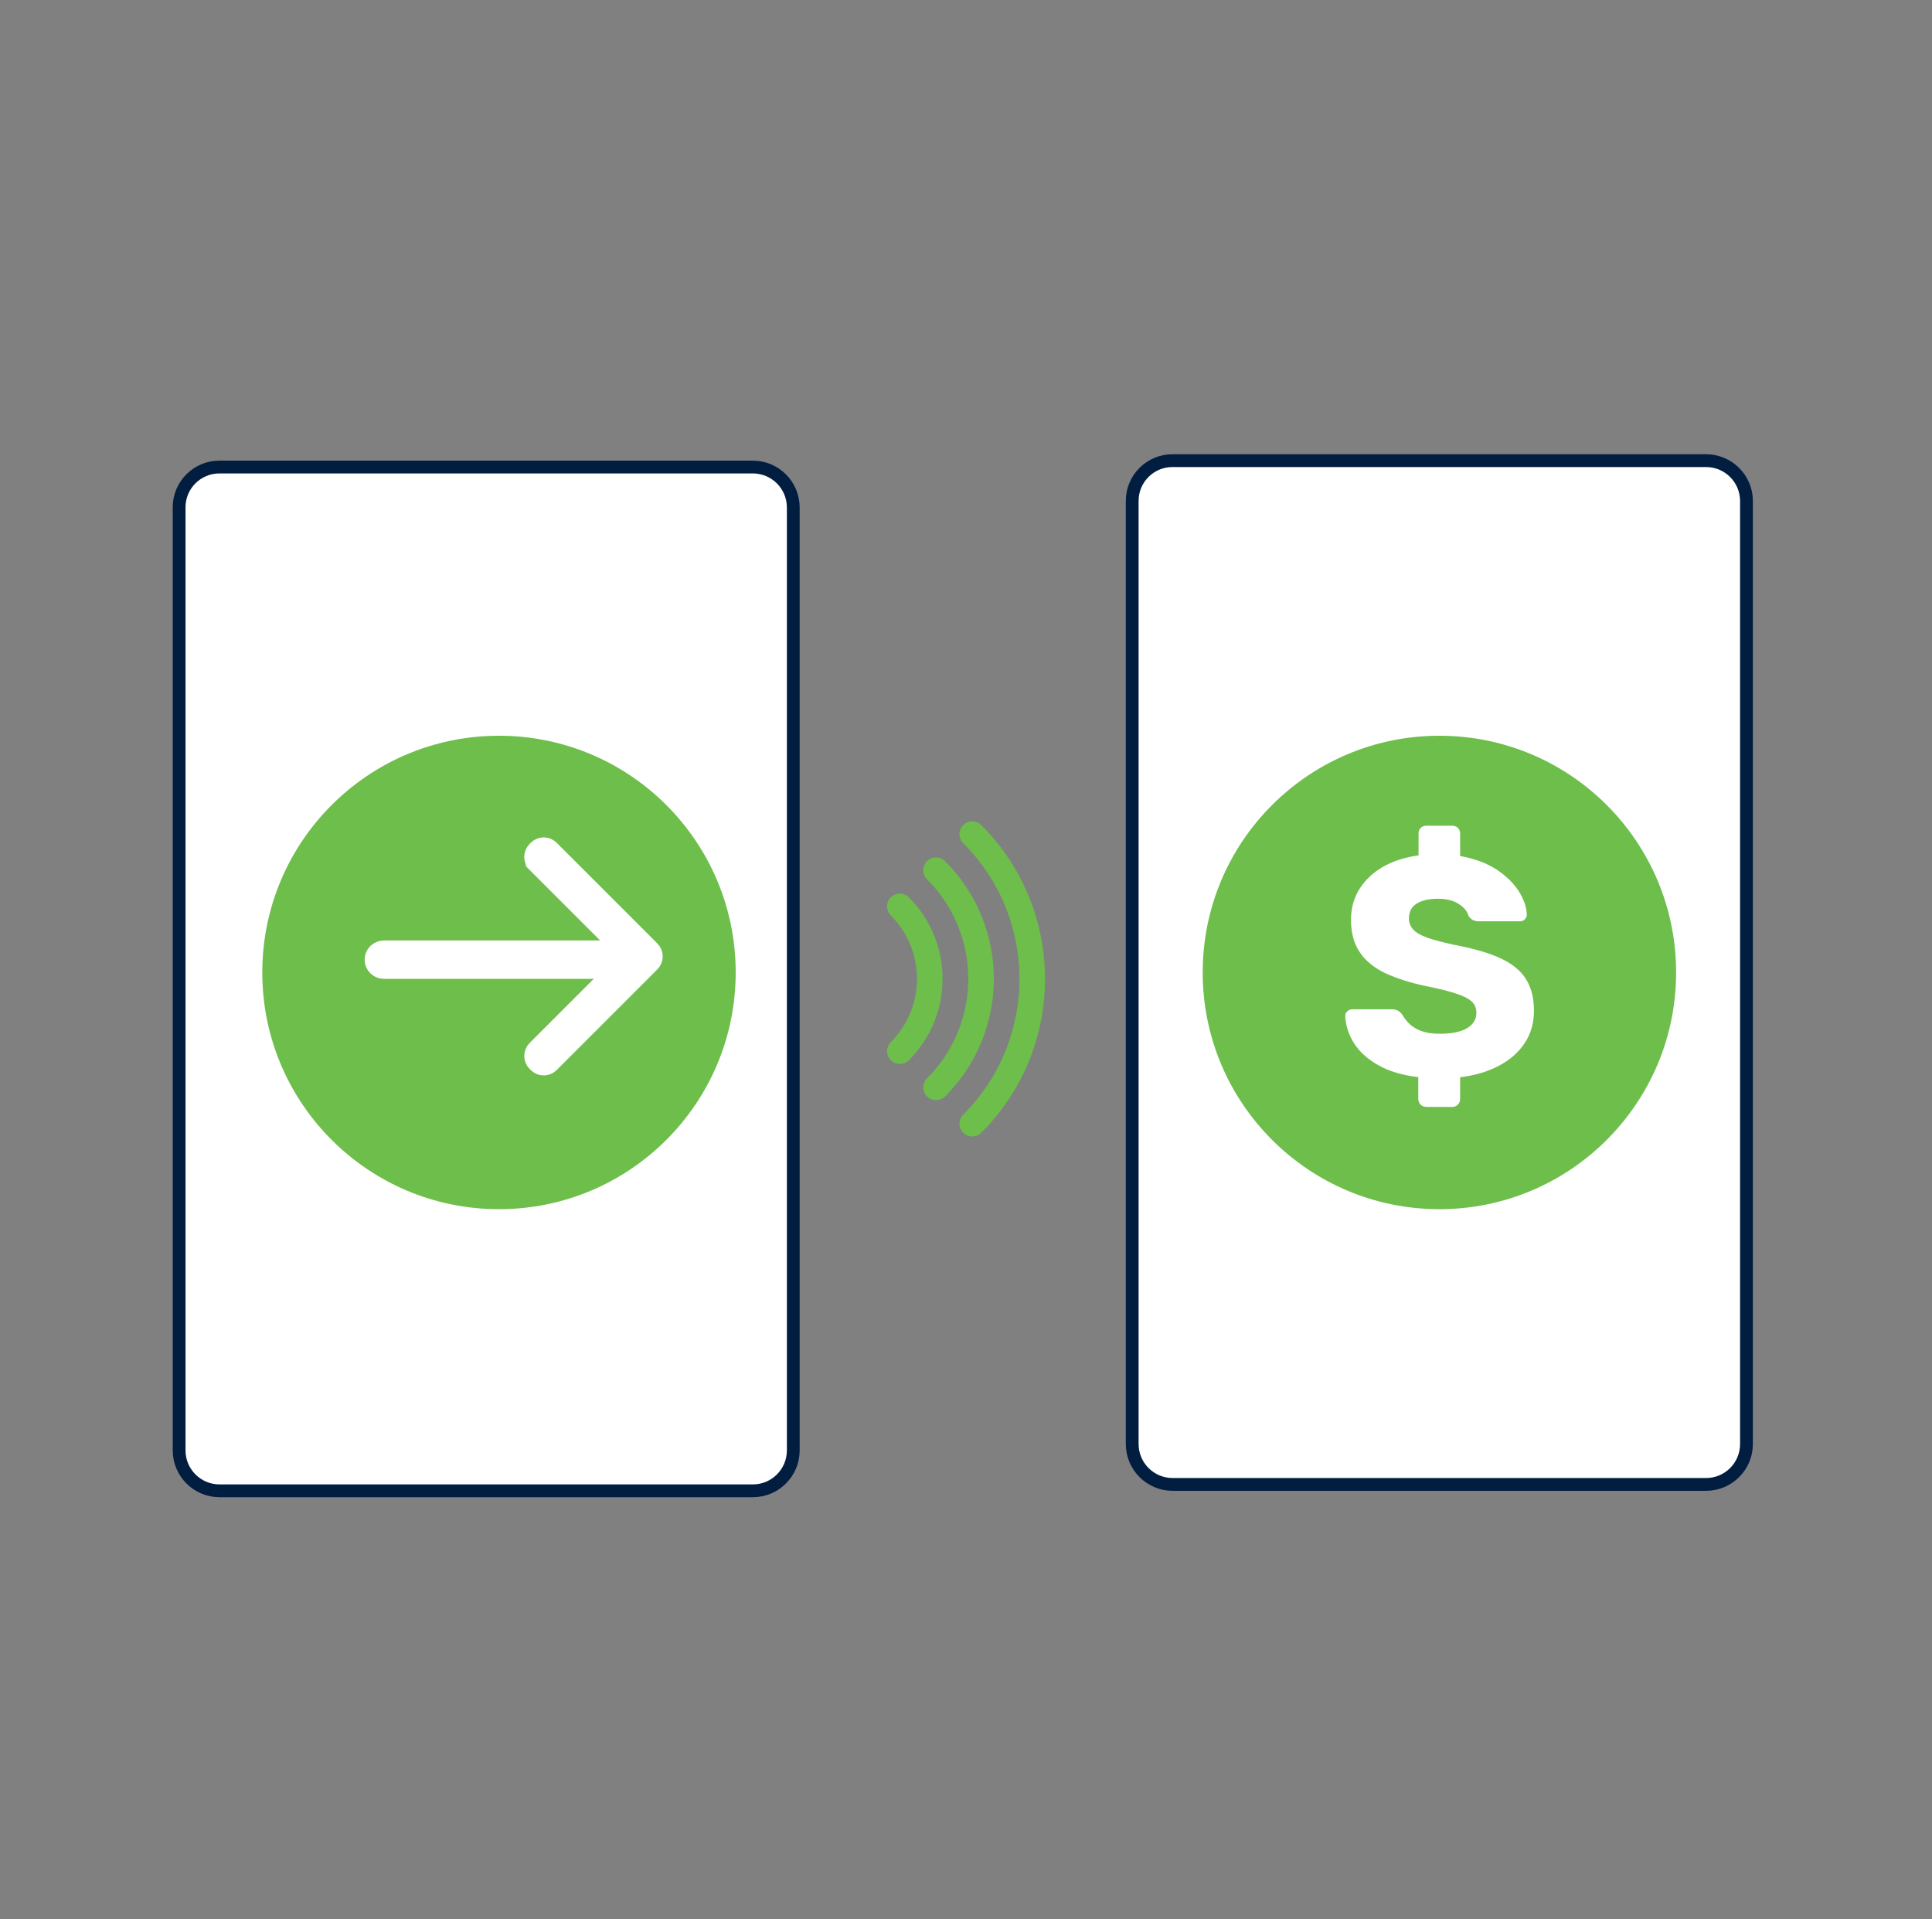
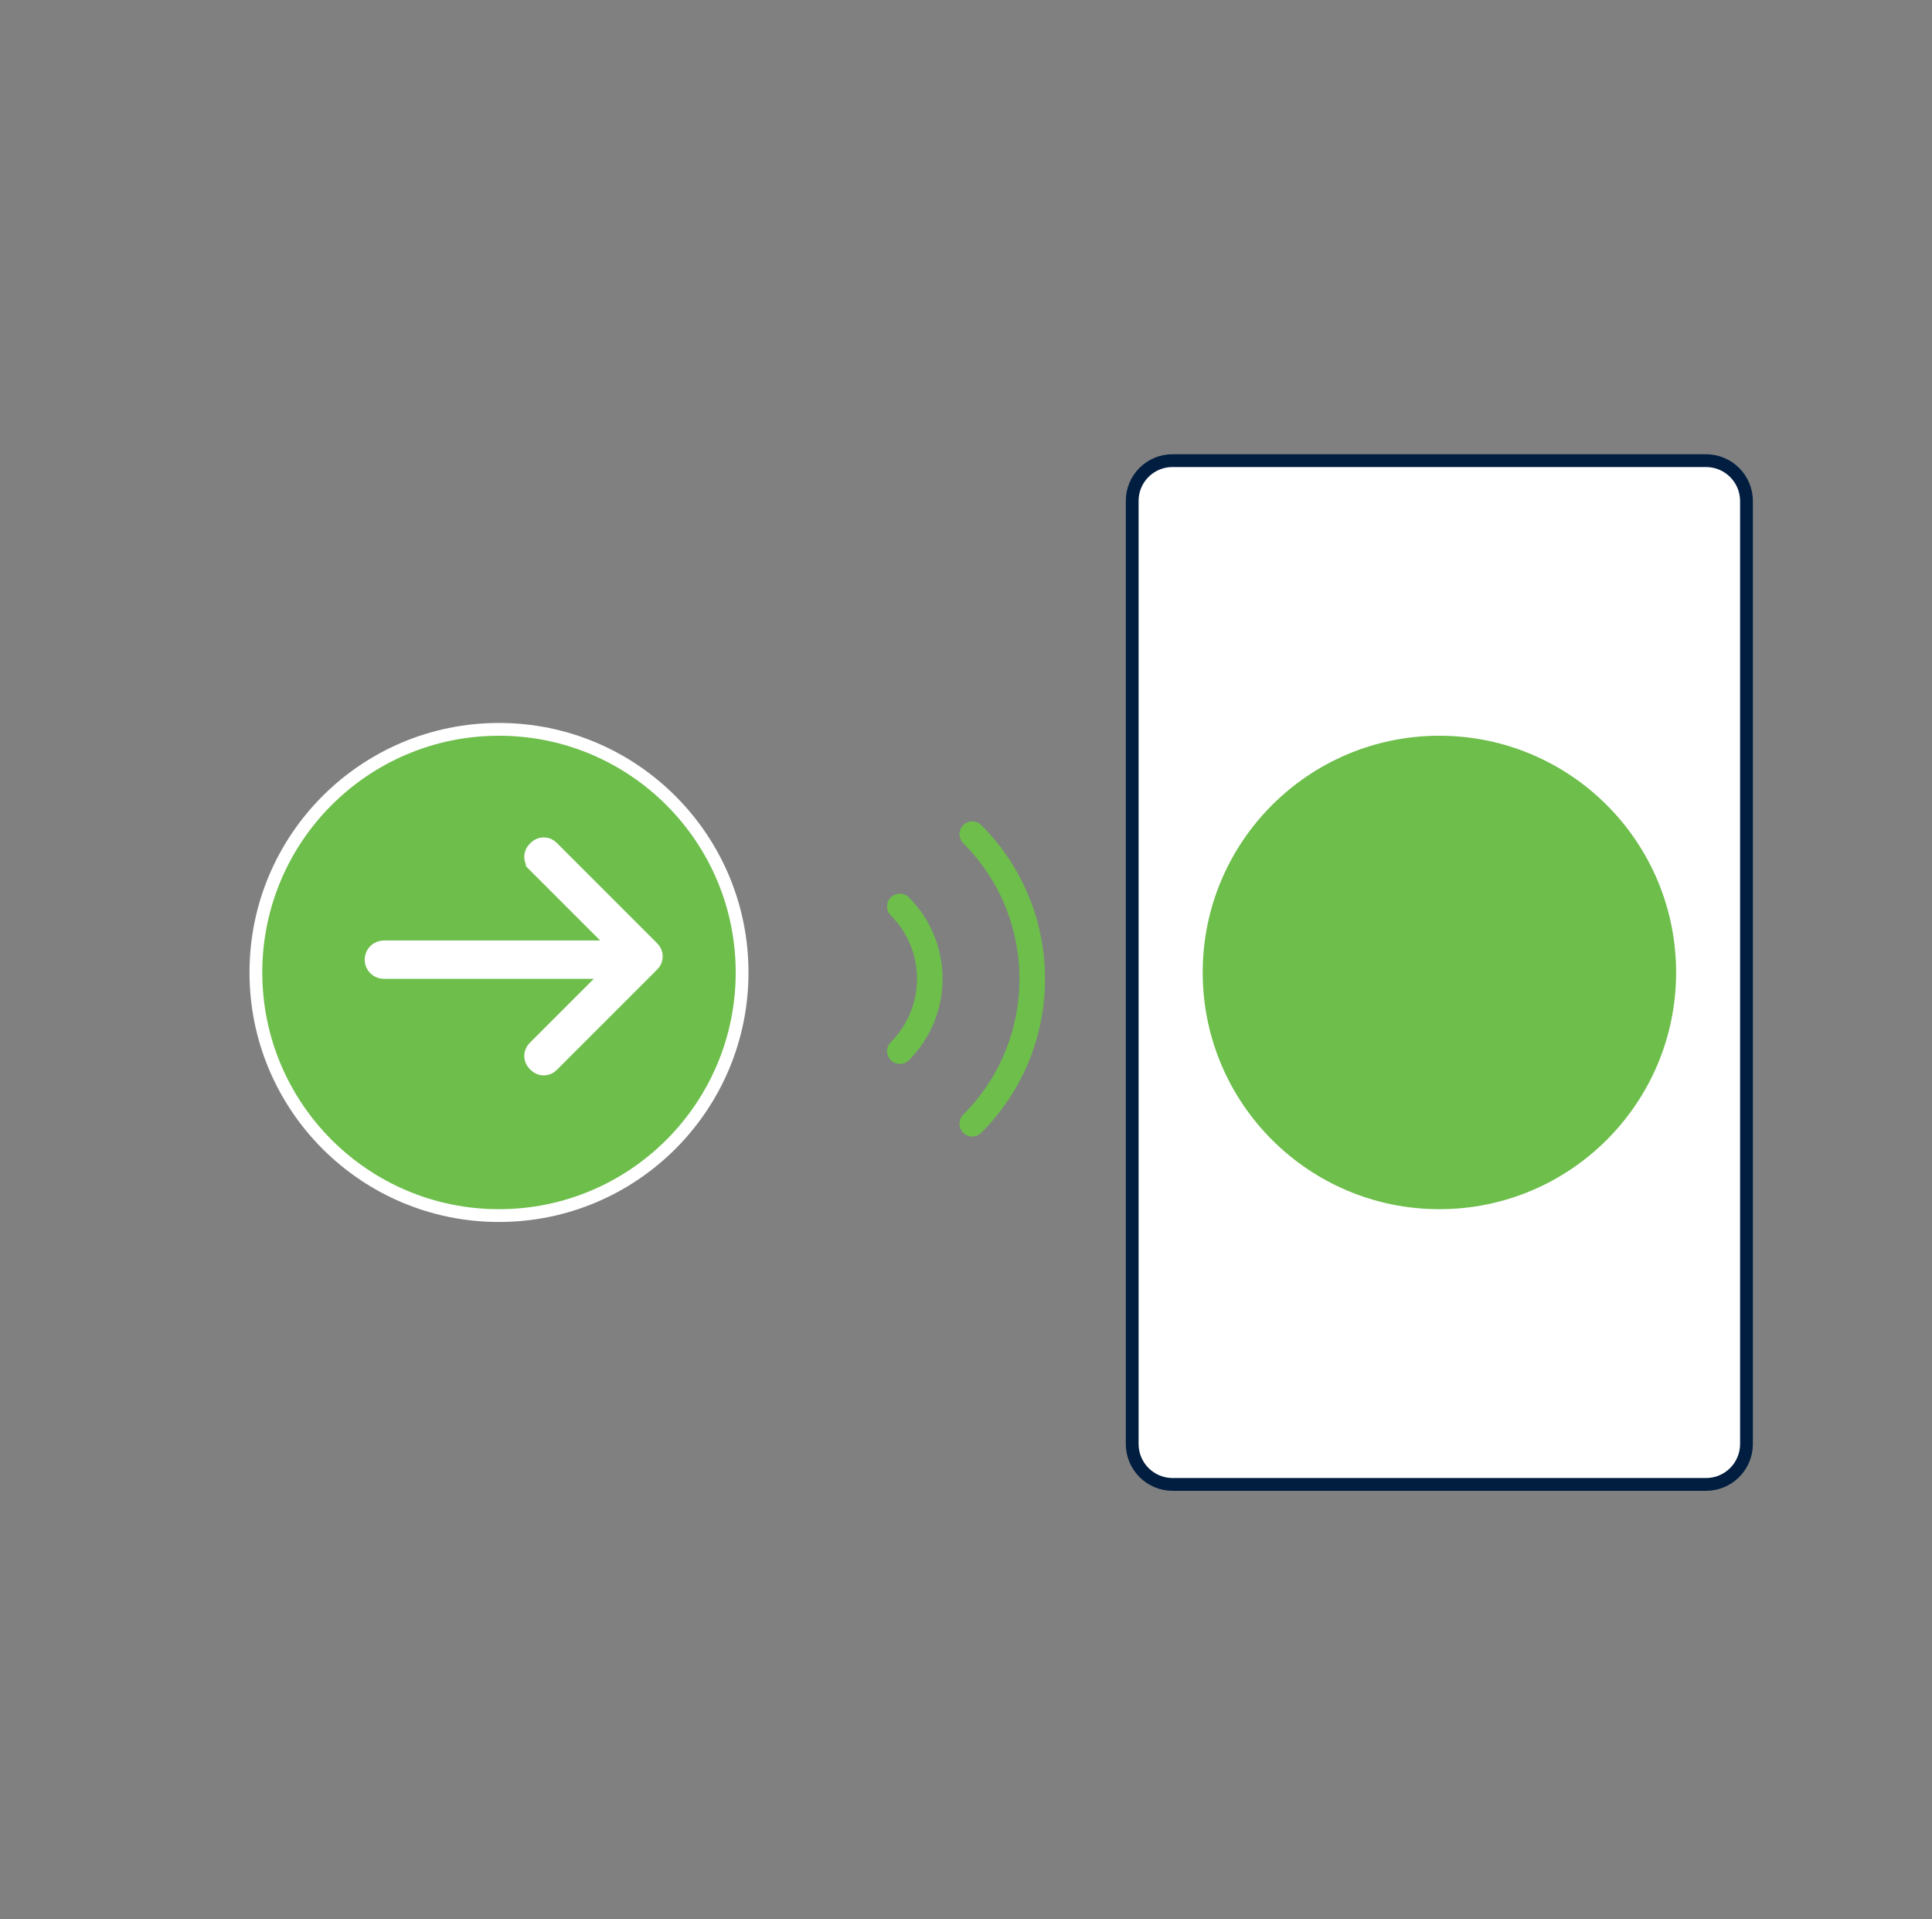
<svg xmlns="http://www.w3.org/2000/svg" width="151" height="150" viewBox="0 0 151 150" fill="none">
  <rect x="0" y="0" width="151" height="150" fill="#808080" stroke="none" />
-   <path d="M17.14 36.5H58.84C60.58 36.5 62 37.91 62 39.66V113.35C62 115.09 60.59 116.51 58.84 116.51H17.16C15.42 116.51 14 115.1 14 113.35V39.64C14 37.91 15.41 36.5 17.14 36.5Z" fill="white" stroke="#011E41" stroke-miterlimit="10" />
  <path d="M91.64 36H133.34C135.08 36 136.5 37.41 136.5 39.16V112.85C136.5 114.59 135.09 116.01 133.34 116.01H91.65C89.91 116.01 88.49 114.6 88.49 112.85V39.14C88.49 37.41 89.9 36 91.63 36H91.64Z" fill="white" stroke="#011E41" stroke-miterlimit="10" />
  <path d="M112.5 95C122.993 95 131.5 86.493 131.5 76C131.5 65.507 122.993 57 112.5 57C102.007 57 93.5 65.507 93.5 76C93.5 86.493 102.007 95 112.5 95Z" fill="#6DBE4B" stroke="white" stroke-miterlimit="10" />
-   <path d="M111.46 86.5C111.28 86.5 111.13 86.44 111.02 86.32C110.91 86.2 110.85 86.05 110.85 85.89V84.18C109.59 84.03 108.55 83.72 107.71 83.24C106.87 82.76 106.24 82.19 105.82 81.52C105.4 80.85 105.17 80.14 105.14 79.39C105.14 79.26 105.19 79.14 105.3 79.04C105.41 78.93 105.53 78.88 105.68 78.88H108.76C108.99 78.88 109.16 78.92 109.29 79C109.41 79.08 109.52 79.19 109.62 79.32C109.75 79.56 109.93 79.8 110.17 80.03C110.41 80.26 110.72 80.44 111.1 80.58C111.48 80.72 111.96 80.79 112.53 80.79C113.47 80.79 114.19 80.64 114.67 80.35C115.15 80.06 115.39 79.66 115.39 79.15C115.39 78.78 115.26 78.47 115 78.25C114.74 78.02 114.32 77.81 113.74 77.63C113.16 77.44 112.39 77.25 111.43 77.06C110.19 76.8 109.14 76.46 108.26 76.05C107.39 75.63 106.72 75.09 106.27 74.41C105.81 73.73 105.59 72.89 105.59 71.88C105.59 70.58 106.06 69.47 107 68.56C107.94 67.65 109.23 67.08 110.87 66.85V65.14C110.87 64.96 110.93 64.81 111.04 64.7C111.15 64.59 111.3 64.53 111.48 64.53H113.51C113.67 64.53 113.82 64.59 113.94 64.7C114.06 64.81 114.12 64.96 114.12 65.14V66.9C115.24 67.1 116.19 67.45 116.96 67.95C117.73 68.46 118.31 69.03 118.71 69.66C119.11 70.3 119.32 70.91 119.33 71.49C119.33 71.62 119.28 71.74 119.18 71.84C119.08 71.95 118.96 72 118.81 72H115.58C115.4 72 115.25 71.97 115.12 71.9C114.99 71.84 114.88 71.73 114.78 71.58C114.68 71.22 114.42 70.91 114 70.64C113.58 70.37 113.04 70.24 112.39 70.24C111.67 70.24 111.11 70.37 110.72 70.62C110.32 70.87 110.12 71.26 110.12 71.78C110.12 72.11 110.23 72.39 110.45 72.64C110.67 72.88 111.04 73.1 111.55 73.28C112.06 73.46 112.77 73.65 113.66 73.84C115.14 74.12 116.34 74.46 117.25 74.88C118.16 75.3 118.83 75.83 119.25 76.49C119.67 77.15 119.89 77.98 119.89 78.97C119.89 79.96 119.65 80.78 119.17 81.51C118.69 82.24 118.02 82.84 117.15 83.29C116.29 83.75 115.28 84.05 114.12 84.19V85.9C114.12 86.06 114.06 86.21 113.94 86.33C113.82 86.45 113.67 86.51 113.51 86.51H111.48L111.46 86.5Z" fill="white" />
  <path d="M39 95C49.493 95 58 86.493 58 76C58 65.507 49.493 57 39 57C28.507 57 20 65.507 20 76C20 86.493 28.507 95 39 95Z" fill="#6DBE4B" stroke="white" stroke-miterlimit="10" />
  <path d="M75.99 65.19C82.24 71.44 82.24 81.57 75.99 87.82" stroke="#6DBE4B" stroke-width="2" stroke-linecap="round" stroke-linejoin="round" />
-   <path d="M73.16 68.01C77.85 72.7 77.85 80.29 73.16 84.98" stroke="#6DBE4B" stroke-width="2" stroke-linecap="round" stroke-linejoin="round" />
  <path d="M70.33 70.84C73.45 73.96 73.45 79.03 70.33 82.15" stroke="#6DBE4B" stroke-width="2" stroke-linecap="round" stroke-linejoin="round" />
-   <path d="M47.89 38.26H29.11C28.773 38.26 28.5 38.533 28.5 38.87V39.23C28.5 39.567 28.773 39.84 29.11 39.84H47.89C48.227 39.84 48.5 39.567 48.5 39.23V38.87C48.5 38.533 48.227 38.26 47.89 38.26Z" fill="white" />
  <path d="M121.89 38.26H103.11C102.773 38.26 102.5 38.533 102.5 38.87V39.23C102.5 39.567 102.773 39.84 103.11 39.84H121.89C122.227 39.84 122.5 39.567 122.5 39.23V38.87C122.5 38.533 122.227 38.26 121.89 38.26Z" fill="white" />
  <path d="M49 74.5H30C29.724 74.5 29.5 74.724 29.5 75C29.5 75.276 29.724 75.5 30 75.5H49C49.276 75.5 49.5 75.276 49.5 75C49.5 74.724 49.276 74.5 49 74.5Z" fill="white" stroke="white" stroke-width="2" />
  <path d="M42.1 67.28L49.57 74.75L42.1 82.22C41.93 82.39 41.93 82.66 42.1 82.83L42.19 82.92C42.36 83.09 42.63 83.09 42.8 82.92L50.58 75.14L50.67 75.05C50.84 74.88 50.84 74.61 50.67 74.44L50.58 74.35L42.8 66.57C42.63 66.4 42.36 66.4 42.19 66.57L42.1 66.66C41.93 66.83 41.93 67.1 42.1 67.27V67.28Z" fill="white" stroke="white" stroke-width="2" />
</svg>